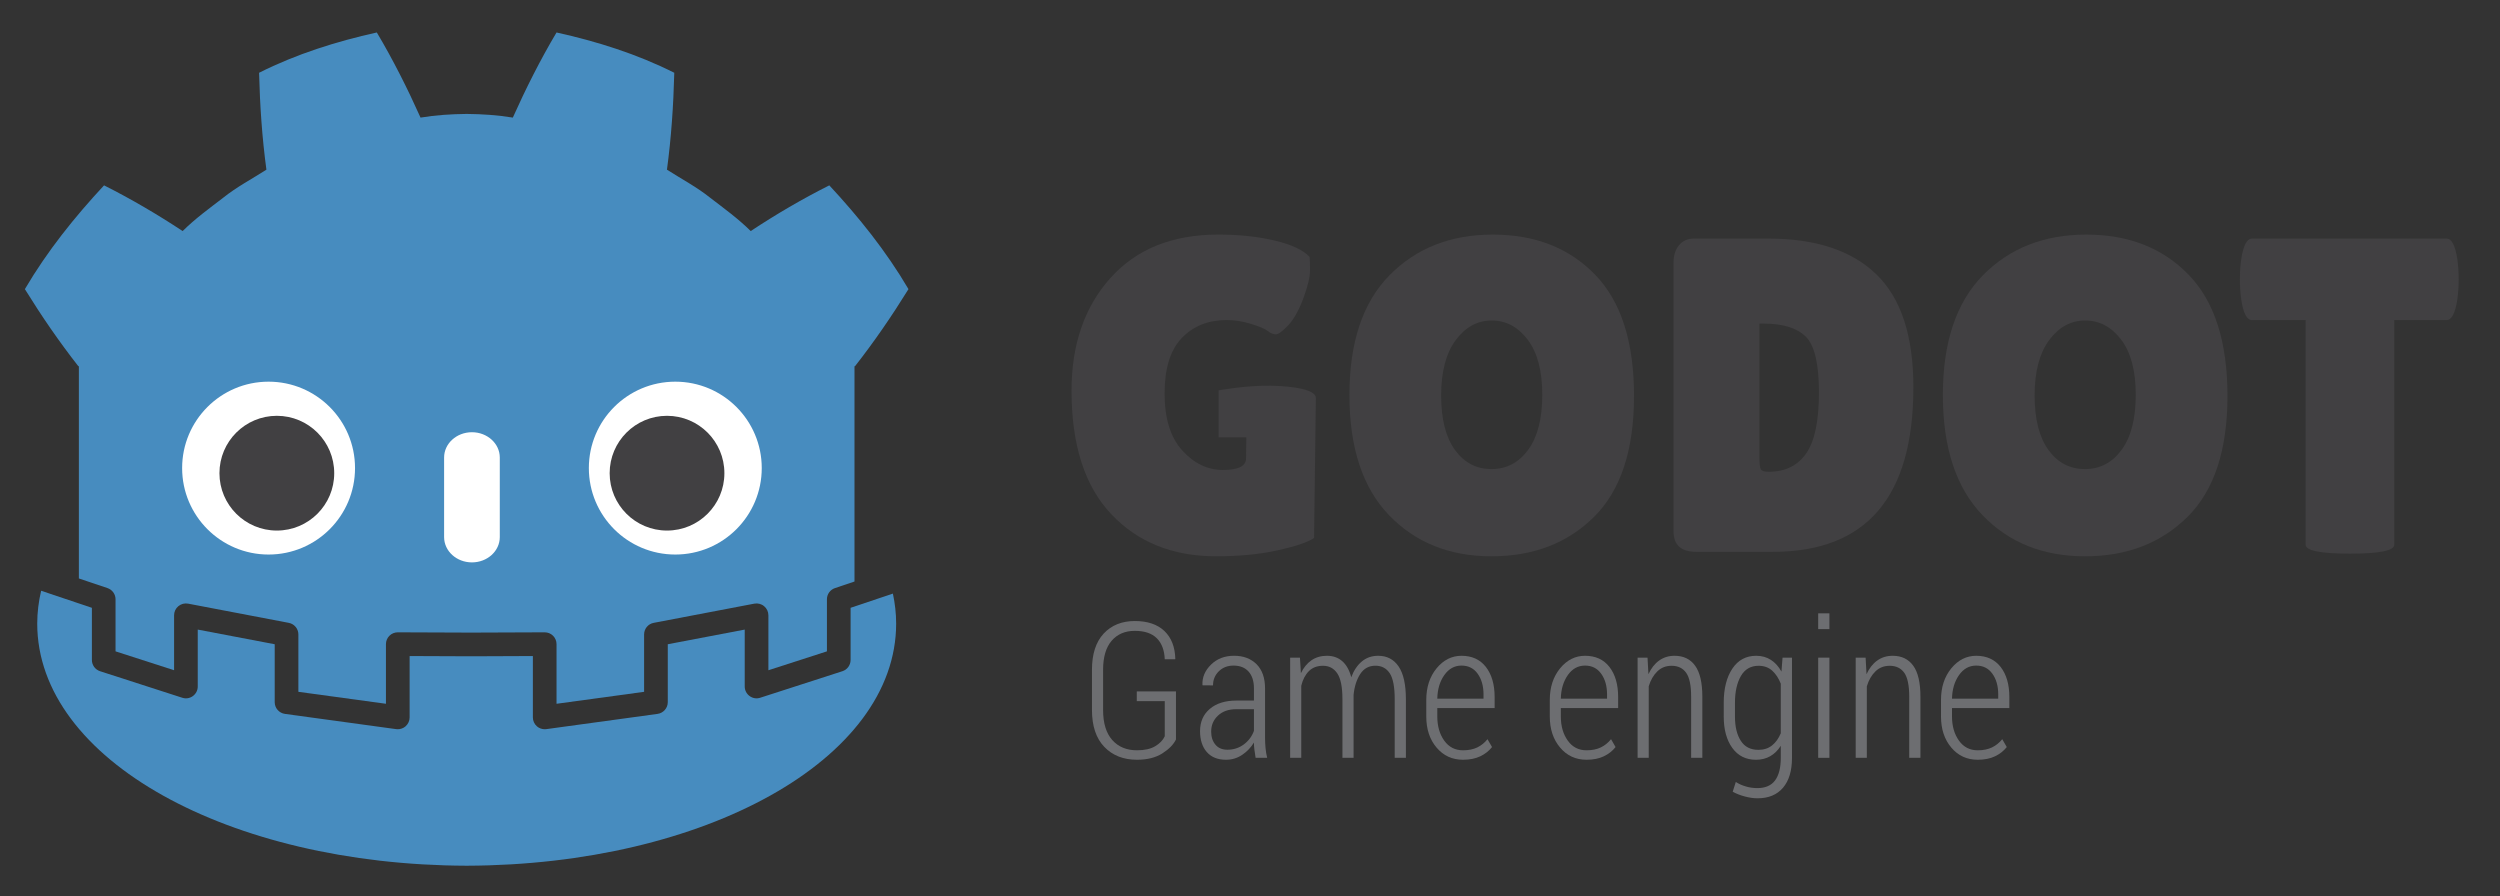
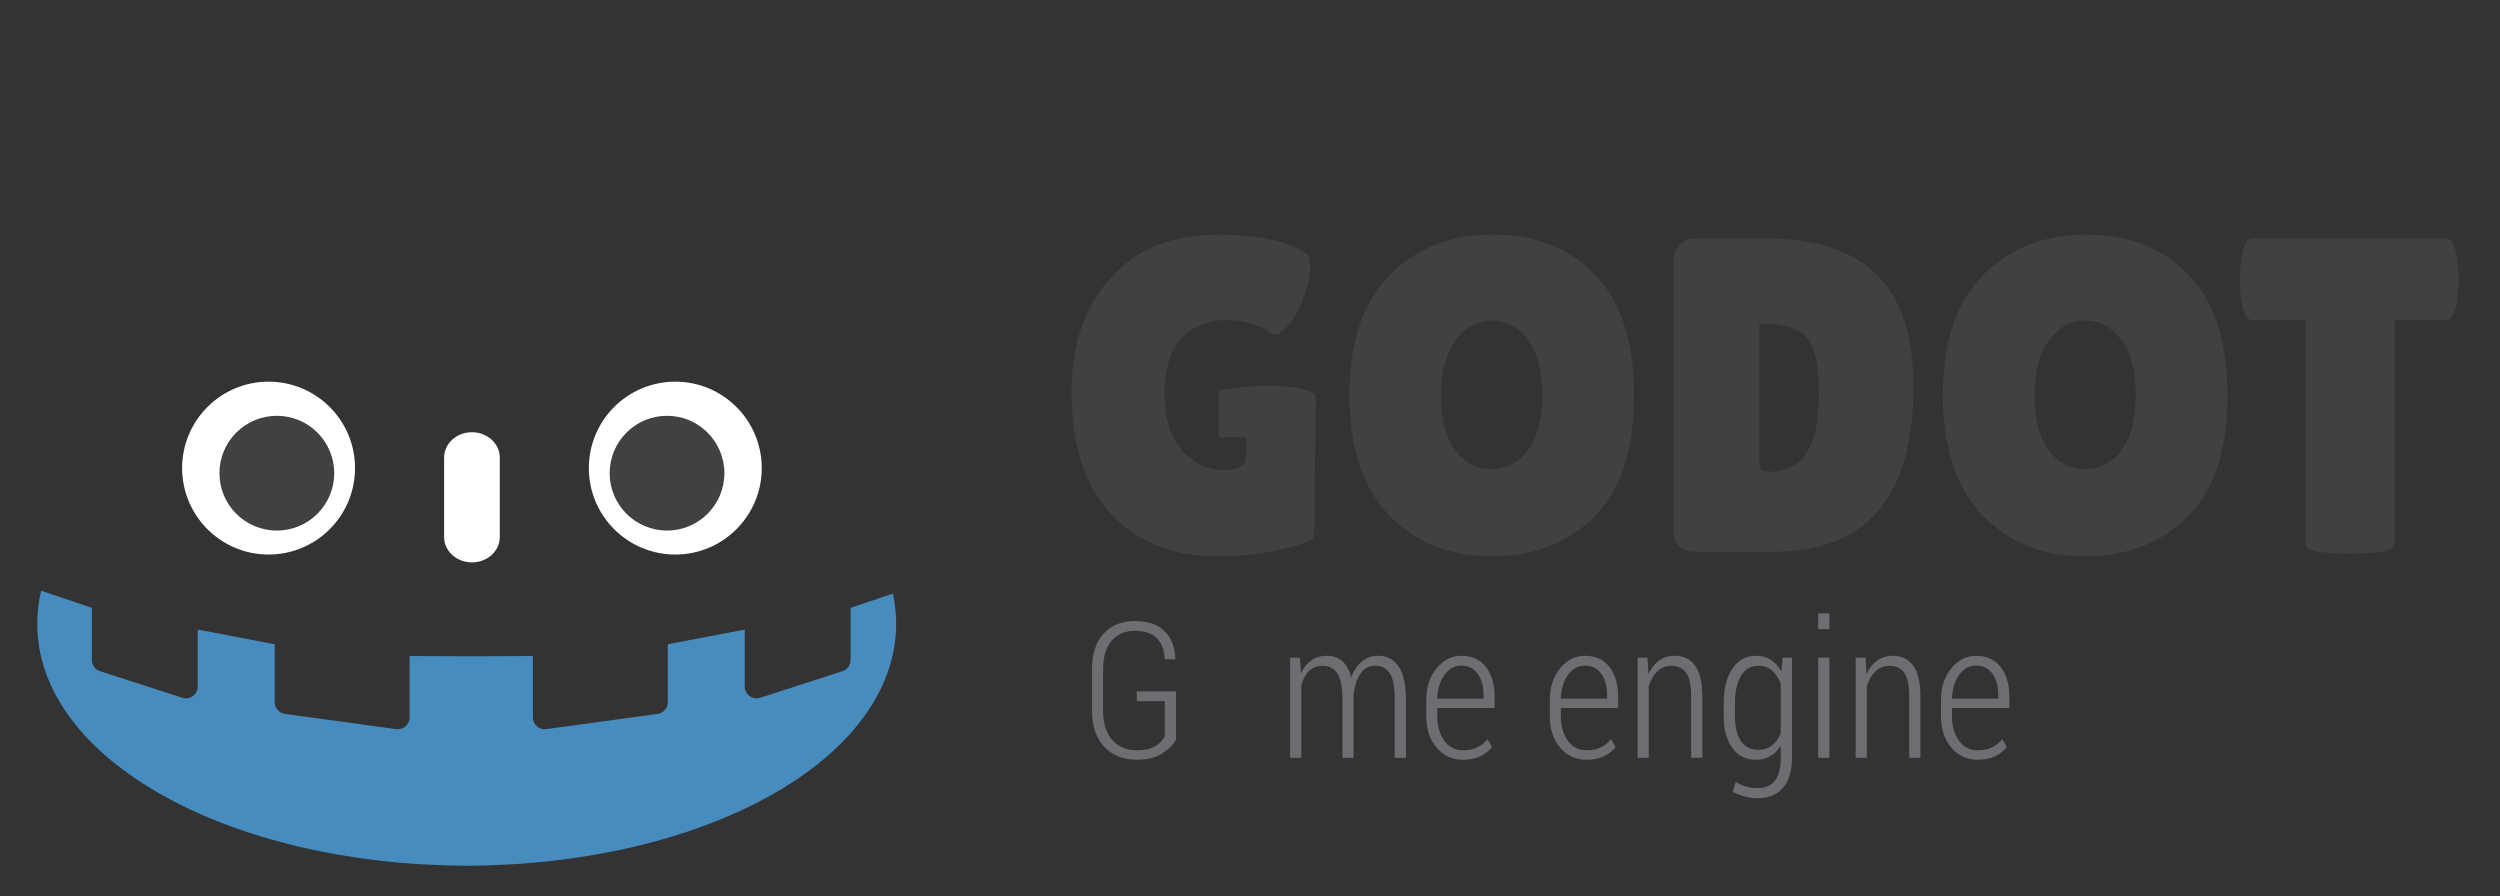
<svg xmlns="http://www.w3.org/2000/svg" viewBox="0 0 236.275 84.688" height="84.688" width="236.275" xml:space="preserve" version="1.1" id="svg3336">
  <rect x="0" y="0" width="236.275" height="84.688" fill="#333333" stroke="none" />
  <defs id="defs3340">
    <clipPath id="clipPath3350" clipPathUnits="userSpaceOnUse">
      <path id="path3352" d="m 0,67.75 189.02,0 L 189.02,0 0,0 0,67.75 Z" />
    </clipPath>
  </defs>
  <g transform="matrix(1.25,0,0,-1.25,0,84.688)" id="g3344">
    <g id="g3346">
      <g clip-path="url(#clipPath3350)" id="g3348">
        <g transform="translate(112.785,43.518)" id="g3354">
          <path id="path3356" style="fill:#414042;fill-opacity:1;fill-rule:nonzero;stroke:none" d="m 0,0 c -1.082,0 -1.989,-0.497 -2.724,-1.488 -0.732,-0.992 -1.099,-2.385 -1.099,-4.177 0,-1.796 0.349,-3.171 1.05,-4.129 0.699,-0.961 1.617,-1.439 2.756,-1.439 1.139,0 2.064,0.484 2.775,1.457 0.71,0.968 1.066,2.355 1.066,4.161 0,1.803 -0.367,3.192 -1.1,4.162 C 1.992,-0.484 1.083,0 0,0 m -0.017,-17.828 c -3.168,0 -5.752,1.037 -7.749,3.11 -1.994,2.075 -2.991,5.104 -2.991,9.084 0,3.984 1.008,6.999 3.027,9.053 2.018,2.051 4.624,3.077 7.815,3.077 3.191,0 5.769,-1.008 7.73,-3.029 1.964,-2.018 2.945,-5.076 2.945,-9.167 0,-4.094 -1.004,-7.139 -3.012,-9.137 -2.008,-1.994 -4.595,-2.991 -7.765,-2.991" />
        </g>
        <g transform="translate(133.027,43.283)" id="g3358">
          <path id="path3360" style="fill:#414042;fill-opacity:1;fill-rule:nonzero;stroke:none" d="m 0,0 0,-10.119 c 0,-0.473 0.035,-0.771 0.103,-0.896 0.066,-0.124 0.27,-0.186 0.607,-0.186 1.242,0 2.183,0.464 2.826,1.388 0.645,0.924 0.964,2.462 0.964,4.617 0,2.155 -0.334,3.559 -0.997,4.212 C 2.837,-0.33 1.782,0 0.338,0 L 0,0 Z m -6.495,-15.7 0,20.298 c 0,0.564 0.14,1.009 0.423,1.34 0.281,0.325 0.648,0.49 1.1,0.49 l 5.65,0 c 3.586,0 6.309,-0.905 8.168,-2.709 1.862,-1.804 2.794,-4.645 2.794,-8.525 0,-8.3 -3.543,-12.45 -10.625,-12.45 l -5.785,0 c -1.149,0 -1.725,0.518 -1.725,1.556" />
        </g>
        <g transform="translate(157.656,43.518)" id="g3362">
          <path id="path3364" style="fill:#414042;fill-opacity:1;fill-rule:nonzero;stroke:none" d="m 0,0 c -1.083,0 -1.991,-0.497 -2.726,-1.488 -0.731,-0.992 -1.097,-2.385 -1.097,-4.177 0,-1.796 0.35,-3.171 1.049,-4.129 0.698,-0.961 1.617,-1.439 2.756,-1.439 1.14,0 2.065,0.484 2.775,1.457 0.711,0.968 1.067,2.355 1.067,4.161 0,1.803 -0.367,3.192 -1.1,4.162 C 1.99,-0.484 1.083,0 0,0 m -0.018,-17.828 c -3.169,0 -5.751,1.037 -7.746,3.11 -1.997,2.075 -2.995,5.104 -2.995,9.084 0,3.984 1.009,6.999 3.027,9.053 2.02,2.051 4.624,3.077 7.817,3.077 3.192,0 5.768,-1.008 7.73,-3.029 1.963,-2.018 2.944,-5.076 2.944,-9.167 0,-4.094 -1.004,-7.139 -3.012,-9.137 -2.007,-1.994 -4.596,-2.991 -7.765,-2.991" />
        </g>
        <g transform="translate(181.024,26.566)" id="g3366">
          <path id="path3368" style="fill:#414042;fill-opacity:1;fill-rule:nonzero;stroke:none" d="m 0,0 c 0,-0.448 -1.115,-0.676 -3.349,-0.676 -2.232,0 -3.35,0.228 -3.35,0.676 l 0,16.985 -4.059,0 c -0.384,0 -0.655,0.518 -0.812,1.558 -0.068,0.495 -0.1,1.002 -0.1,1.521 0,0.517 0.032,1.026 0.1,1.522 0.157,1.037 0.428,1.559 0.812,1.559 l 14.717,0 c 0.383,0 0.653,-0.522 0.812,-1.559 0.067,-0.496 0.101,-1.005 0.101,-1.522 0,-0.519 -0.034,-1.026 -0.101,-1.521 C 4.612,17.503 4.342,16.985 3.959,16.985 L 0,16.985 0,0 Z" />
        </g>
        <g transform="translate(96.044,38.589)" id="g3370">
          <path id="path3372" style="fill:#414042;fill-opacity:1;fill-rule:nonzero;stroke:none" d="m 0,0 c -1.821,0.028 -3.906,-0.352 -3.906,-0.352 l 0,-3.554 2.096,0 -0.023,-1.585 c 0,-0.587 -0.582,-0.882 -1.743,-0.882 -1.162,0 -2.188,0.492 -3.078,1.474 -0.893,0.982 -1.337,2.419 -1.337,4.311 0,1.897 0.434,3.295 1.303,4.197 0.866,0.902 2.002,1.354 3.399,1.354 0.587,0 1.195,-0.095 1.827,-0.288 0.632,-0.192 1.055,-0.371 1.27,-0.539 0.214,-0.173 0.417,-0.255 0.609,-0.255 0.191,0 0.501,0.223 0.929,0.676 0.429,0.451 0.813,1.134 1.152,2.046 0.337,0.916 0.506,1.618 0.506,2.116 0,0.494 -0.01,0.835 -0.032,1.014 -0.474,0.519 -1.348,0.93 -2.624,1.236 -1.273,0.304 -2.7,0.456 -4.279,0.456 -3.474,0 -6.191,-1.094 -8.153,-3.281 -1.963,-2.189 -2.943,-5.03 -2.943,-8.527 0,-4.105 1.003,-7.218 3.008,-9.338 2.01,-2.12 4.648,-3.178 7.919,-3.178 1.759,0 3.321,0.151 4.684,0.456 1.366,0.303 2.274,0.615 2.726,0.93 L 3.445,-0.926 C 3.445,-0.311 1.821,-0.031 0,0" />
        </g>
        <g transform="translate(88.913,11.84)" id="g3374">
          <path id="path3376" style="fill:#6d6e71;fill-opacity:1;fill-rule:nonzero;stroke:none" d="m 0,0 c -0.187,-0.384 -0.531,-0.735 -1.034,-1.054 -0.502,-0.32 -1.14,-0.479 -1.915,-0.479 -1.022,0 -1.844,0.322 -2.469,0.973 -0.622,0.647 -0.934,1.579 -0.934,2.794 l 0,3.032 c 0,1.189 0.294,2.101 0.883,2.738 0.588,0.632 1.376,0.952 2.359,0.952 0.962,0 1.707,-0.253 2.234,-0.753 C -0.35,7.701 -0.074,7 -0.05,6.104 l -0.013,-0.04 -0.785,0 C -0.876,6.751 -1.075,7.28 -1.45,7.654 -1.823,8.025 -2.377,8.213 -3.11,8.213 -3.851,8.213 -4.438,7.962 -4.868,7.459 -5.296,6.957 -5.51,6.229 -5.51,5.273 l 0,-3.048 c 0,-0.992 0.231,-1.747 0.693,-2.268 0.461,-0.517 1.083,-0.775 1.868,-0.775 0.574,0 1.034,0.101 1.379,0.309 0.346,0.205 0.587,0.455 0.722,0.752 l 0,2.655 -2.115,0 0,0.739 L 0,3.637 0,0 Z" />
        </g>
        <g transform="translate(92.799,11.065)" id="g3378">
-           <path id="path3380" style="fill:#6d6e71;fill-opacity:1;fill-rule:nonzero;stroke:none" d="m 0,0 c 0.465,0 0.88,0.132 1.242,0.4 0.362,0.27 0.616,0.611 0.767,1.026 l 0,1.638 -1.346,0 C 0.091,3.064 -0.368,2.902 -0.711,2.578 -1.055,2.256 -1.225,1.854 -1.225,1.375 -1.225,0.971 -1.119,0.639 -0.903,0.383 -0.688,0.126 -0.387,0 0,0 M 2.135,-0.611 C 2.093,-0.349 2.06,-0.136 2.04,0.031 2.02,0.201 2.009,0.37 2.009,0.542 1.779,0.166 1.483,-0.146 1.116,-0.39 0.75,-0.636 0.343,-0.758 -0.105,-0.758 c -0.627,0 -1.109,0.195 -1.45,0.583 -0.34,0.391 -0.511,0.917 -0.511,1.581 0,0.702 0.247,1.266 0.741,1.684 0.494,0.418 1.166,0.627 2.011,0.627 l 1.323,0 0,0.93 C 2.009,5.183 1.873,5.604 1.604,5.909 1.331,6.21 0.954,6.362 0.468,6.362 0.017,6.362 -0.356,6.219 -0.649,5.928 -0.94,5.639 -1.085,5.285 -1.085,4.864 l -0.786,0.007 -0.014,0.041 c -0.022,0.571 0.194,1.076 0.65,1.524 0.454,0.446 1.036,0.668 1.745,0.668 0.701,0 1.265,-0.213 1.696,-0.638 0.428,-0.429 0.643,-1.04 0.643,-1.835 l 0,-3.715 c 0,-0.27 0.012,-0.533 0.036,-0.784 0.024,-0.254 0.063,-0.499 0.125,-0.743 l -0.875,0 z" />
-         </g>
+           </g>
        <g transform="translate(98.287,18.027)" id="g3382">
          <path id="path3384" style="fill:#6d6e71;fill-opacity:1;fill-rule:nonzero;stroke:none" d="m 0,0 0.072,-1.176 c 0.199,0.421 0.466,0.745 0.796,0.976 0.332,0.227 0.722,0.341 1.171,0.341 0.457,0 0.843,-0.133 1.154,-0.403 0.311,-0.268 0.541,-0.675 0.687,-1.22 0.186,0.503 0.451,0.902 0.794,1.19 0.343,0.289 0.759,0.433 1.242,0.433 0.664,0 1.179,-0.269 1.544,-0.807 0.367,-0.539 0.55,-1.366 0.55,-2.483 l 0,-4.425 -0.846,0 0,4.439 c 0,0.929 -0.128,1.583 -0.378,1.959 -0.252,0.377 -0.612,0.567 -1.078,0.567 -0.491,0 -0.874,-0.207 -1.149,-0.628 C 4.285,-1.658 4.116,-2.185 4.054,-2.82 l 0,-0.197 0,-4.557 -0.842,0 0,4.434 c 0,0.908 -0.127,1.557 -0.387,1.945 -0.259,0.387 -0.619,0.58 -1.081,0.58 -0.442,0 -0.8,-0.135 -1.068,-0.403 C 0.407,-1.286 0.215,-1.654 0.099,-2.121 l 0,-5.453 -0.841,0 0,7.574 L 0,0 Z" />
        </g>
        <g transform="translate(110.499,17.427)" id="g3386">
          <path id="path3388" style="fill:#6d6e71;fill-opacity:1;fill-rule:nonzero;stroke:none" d="m 0,0 c -0.527,0 -0.959,-0.24 -1.299,-0.72 -0.339,-0.481 -0.514,-1.074 -0.529,-1.781 l 3.495,0 0,0.324 c 0,0.625 -0.147,1.146 -0.441,1.559 C 0.931,-0.205 0.523,0 0,0 m 0.119,-7.12 c -0.817,0 -1.485,0.307 -2.003,0.921 -0.517,0.612 -0.777,1.395 -0.777,2.349 l 0,1.258 c 0,0.956 0.26,1.753 0.78,2.387 0.521,0.631 1.147,0.946 1.881,0.946 0.793,0 1.408,-0.281 1.847,-0.845 0.44,-0.566 0.66,-1.326 0.66,-2.279 l 0,-0.831 -4.335,0 0,-0.63 c 0,-0.733 0.176,-1.344 0.525,-1.831 0.35,-0.488 0.826,-0.73 1.422,-0.73 0.414,0 0.775,0.073 1.075,0.217 0.301,0.147 0.558,0.353 0.773,0.624 L 2.311,-6.16 C 2.083,-6.45 1.786,-6.685 1.424,-6.858 1.063,-7.031 0.627,-7.12 0.119,-7.12" />
        </g>
        <g transform="translate(119.84,17.427)" id="g3390">
          <path id="path3392" style="fill:#6d6e71;fill-opacity:1;fill-rule:nonzero;stroke:none" d="m 0,0 c -0.528,0 -0.962,-0.24 -1.301,-0.72 -0.337,-0.481 -0.513,-1.074 -0.528,-1.781 l 3.495,0 0,0.324 c 0,0.625 -0.146,1.146 -0.442,1.559 C 0.93,-0.205 0.522,0 0,0 m 0.118,-7.12 c -0.817,0 -1.484,0.307 -2.001,0.921 -0.52,0.612 -0.78,1.395 -0.78,2.349 l 0,1.258 c 0,0.956 0.262,1.753 0.78,2.387 C -1.36,0.426 -0.734,0.741 0,0.741 0.792,0.741 1.409,0.46 1.847,-0.104 2.286,-0.67 2.505,-1.43 2.505,-2.383 l 0,-0.831 -4.334,0 0,-0.63 c 0,-0.733 0.176,-1.344 0.527,-1.831 0.348,-0.488 0.822,-0.73 1.42,-0.73 0.416,0 0.775,0.073 1.074,0.217 0.302,0.147 0.559,0.353 0.776,0.624 L 2.31,-6.16 C 2.081,-6.45 1.786,-6.685 1.423,-6.858 1.063,-7.031 0.627,-7.12 0.118,-7.12" />
        </g>
        <g transform="translate(124.566,18.027)" id="g3394">
          <path id="path3396" style="fill:#6d6e71;fill-opacity:1;fill-rule:nonzero;stroke:none" d="m 0,0 0.069,-1.252 c 0.202,0.444 0.469,0.789 0.804,1.029 0.332,0.242 0.723,0.364 1.172,0.364 0.677,0 1.196,-0.25 1.556,-0.753 0.363,-0.502 0.544,-1.283 0.544,-2.341 l 0,-4.621 -0.847,0 0,4.613 c 0,0.865 -0.127,1.47 -0.379,1.82 -0.251,0.351 -0.619,0.526 -1.098,0.526 -0.43,0 -0.791,-0.14 -1.08,-0.424 C 0.451,-1.32 0.234,-1.695 0.09,-2.168 l 0,-5.406 -0.84,0 L -0.75,0 0,0 Z" />
        </g>
        <g transform="translate(131.177,13.577)" id="g3398">
          <path id="path3400" style="fill:#6d6e71;fill-opacity:1;fill-rule:nonzero;stroke:none" d="m 0,0 c 0,-0.769 0.146,-1.38 0.441,-1.835 0.292,-0.459 0.736,-0.686 1.33,-0.686 0.406,0 0.748,0.109 1.029,0.331 0.28,0.221 0.501,0.53 0.664,0.921 l 0,3.752 C 3.307,2.887 3.091,3.213 2.818,3.464 2.545,3.711 2.2,3.835 1.785,3.835 1.193,3.835 0.746,3.577 0.448,3.06 0.149,2.541 0,1.865 0,1.035 L 0,0 Z m -0.849,1.035 c 0,1.073 0.217,1.936 0.652,2.585 0.432,0.647 1.033,0.971 1.8,0.971 0.425,0 0.798,-0.104 1.117,-0.312 C 3.039,4.075 3.303,3.776 3.515,3.396 l 0.082,1.054 0.714,0 0,-7.581 c 0,-0.971 -0.226,-1.723 -0.678,-2.255 -0.452,-0.53 -1.095,-0.799 -1.926,-0.799 -0.298,0 -0.619,0.047 -0.962,0.138 -0.344,0.091 -0.648,0.21 -0.915,0.359 l 0.233,0.739 c 0.227,-0.148 0.481,-0.262 0.763,-0.342 0.279,-0.083 0.568,-0.123 0.867,-0.123 0.602,0 1.049,0.193 1.337,0.579 0.289,0.391 0.434,0.956 0.434,1.704 l 0,0.916 C 3.25,-2.556 2.986,-2.817 2.673,-2.998 2.362,-3.18 1.998,-3.271 1.588,-3.271 c -0.761,0 -1.358,0.298 -1.789,0.894 -0.431,0.595 -0.648,1.388 -0.648,2.377 l 0,1.035 z" />
        </g>
        <path id="path3402" style="fill:#6d6e71;fill-opacity:1;fill-rule:nonzero;stroke:none" d="m 138.318,10.453 -0.848,0 0,7.574 0.848,0 0,-7.574 z m 0,9.731 -0.848,0 0,1.193 0.848,0 0,-1.193 z" />
        <g transform="translate(141.055,18.027)" id="g3404">
          <path id="path3406" style="fill:#6d6e71;fill-opacity:1;fill-rule:nonzero;stroke:none" d="m 0,0 0.069,-1.252 c 0.202,0.444 0.468,0.789 0.803,1.029 0.334,0.242 0.725,0.364 1.173,0.364 0.677,0 1.197,-0.25 1.558,-0.753 0.363,-0.502 0.542,-1.283 0.542,-2.341 l 0,-4.621 -0.847,0 0,4.613 c 0,0.865 -0.127,1.47 -0.378,1.82 -0.253,0.351 -0.618,0.526 -1.099,0.526 -0.43,0 -0.79,-0.14 -1.079,-0.424 C 0.453,-1.32 0.235,-1.695 0.092,-2.168 l 0,-5.406 -0.842,0 L -0.75,0 0,0 Z" />
        </g>
        <g transform="translate(149.416,17.427)" id="g3408">
          <path id="path3410" style="fill:#6d6e71;fill-opacity:1;fill-rule:nonzero;stroke:none" d="m 0,0 c -0.528,0 -0.961,-0.24 -1.299,-0.72 -0.338,-0.481 -0.514,-1.074 -0.53,-1.781 l 3.495,0 0,0.324 c 0,0.625 -0.145,1.146 -0.44,1.559 C 0.932,-0.205 0.523,0 0,0 m 0.12,-7.12 c -0.819,0 -1.486,0.307 -2.002,0.921 -0.518,0.612 -0.778,1.395 -0.778,2.349 l 0,1.258 c 0,0.956 0.26,1.753 0.78,2.387 0.521,0.631 1.148,0.946 1.88,0.946 0.793,0 1.41,-0.281 1.85,-0.845 0.438,-0.566 0.657,-1.326 0.657,-2.279 l 0,-0.831 -4.336,0 0,-0.63 c 0,-0.733 0.177,-1.344 0.527,-1.831 0.349,-0.488 0.823,-0.73 1.422,-0.73 0.414,0 0.773,0.073 1.072,0.217 0.304,0.147 0.56,0.353 0.777,0.624 L 2.313,-6.16 C 2.082,-6.45 1.787,-6.685 1.425,-6.858 1.064,-7.031 0.628,-7.12 0.12,-7.12" />
        </g>
        <g transform="translate(64.312,21.795)" id="g3412">
          <path id="path3414" style="fill:#478cbf;fill-opacity:1;fill-rule:nonzero;stroke:none" d="m 0,0 0,-3.942 c 0,-0.39 -0.25,-0.734 -0.621,-0.852 L -6.835,-6.8 c -0.273,-0.091 -0.57,-0.042 -0.8,0.128 -0.232,0.168 -0.37,0.437 -0.37,0.721 l 0,4.305 -5.818,-1.108 0,-4.381 c 0,-0.447 -0.332,-0.824 -0.775,-0.885 l -8.41,-1.152 c -0.039,-0.003 -0.081,-0.008 -0.121,-0.008 -0.214,0 -0.424,0.078 -0.588,0.22 -0.195,0.172 -0.306,0.416 -0.306,0.676 l 0,4.638 -4.341,-0.018 0,-10e-4 -0.318,10e-4 -0.319,-10e-4 0,10e-4 -4.34,0.018 0,-4.638 c 0,-0.26 -0.112,-0.504 -0.307,-0.676 -0.164,-0.142 -0.374,-0.22 -0.587,-0.22 -0.041,0 -0.082,0.005 -0.123,0.008 l -8.41,1.152 c -0.442,0.061 -0.774,0.438 -0.774,0.885 l 0,4.381 -5.819,1.108 0,-4.305 c 0,-0.284 -0.137,-0.553 -0.368,-0.721 -0.232,-0.17 -0.529,-0.219 -0.802,-0.128 l -6.215,2.006 c -0.369,0.118 -0.619,0.462 -0.619,0.852 l 0,3.942 -3.837,1.29 c -0.19,-0.811 -0.295,-1.642 -0.295,-2.481 0,-10.301 14.512,-18.252 32.448,-18.309 l 0.022,0 0.023,0 c 17.936,0.057 32.448,8.008 32.448,18.309 0,0.766 -0.088,1.521 -0.247,2.266 L 0,0 Z" />
        </g>
        <g transform="translate(5.963,40.062)" id="g3416">
-           <path id="path3418" style="fill:#478cbf;fill-opacity:1;fill-rule:nonzero;stroke:none" d="m 0,0 0,-16.047 2.163,-0.729 c 0.364,-0.122 0.61,-0.462 0.61,-0.847 l 0,-3.936 4.426,-1.428 0,4.154 c 0,0.27 0.118,0.52 0.323,0.689 0.206,0.172 0.474,0.241 0.739,0.192 l 7.608,-1.452 c 0.422,-0.079 0.728,-0.448 0.728,-0.877 l 0,-4.338 6.62,-0.904 0,4.509 c 0,0.241 0.096,0.467 0.264,0.635 0.167,0.166 0.394,0.259 0.633,0.259 l 0.002,0 5.551,-0.022 5.549,0.022 c 0.245,-10e-4 0.468,-0.093 0.635,-0.259 0.169,-0.168 0.264,-0.394 0.264,-0.635 l 0,-4.509 6.621,0.904 0,4.338 c 0,0.429 0.304,0.798 0.726,0.877 l 7.609,1.452 c 0.262,0.049 0.533,-0.02 0.738,-0.192 0.205,-0.169 0.325,-0.419 0.325,-0.689 l 0,-4.154 4.425,1.428 0,3.936 c 0,0.385 0.245,0.725 0.609,0.847 l 1.475,0.497 0,16.279 0.04,0 c 1.437,1.834 2.767,3.767 4.042,5.828 -1.694,2.883 -3.768,5.459 -5.986,7.846 -2.057,-1.035 -4.055,-2.208 -5.942,-3.456 -0.944,0.938 -2.008,1.706 -3.052,2.509 -1.027,0.824 -2.183,1.428 -3.281,2.132 0.327,2.433 0.489,4.828 0.554,7.327 -2.831,1.424 -5.85,2.369 -8.903,3.047 -1.219,-2.048 -2.334,-4.267 -3.304,-6.436 -1.152,0.192 -2.309,0.264 -3.467,0.277 l 0,0.002 c -0.008,0 -0.015,-0.002 -0.022,-0.002 -0.008,0 -0.015,0.002 -0.022,0.002 l 0,-0.002 c -1.16,-0.013 -2.316,-0.085 -3.468,-0.277 -0.97,2.169 -2.084,4.388 -3.305,6.436 C 19.475,24.555 16.456,23.61 13.626,22.186 13.69,19.687 13.852,17.292 14.18,14.859 13.081,14.155 11.925,13.551 10.898,12.727 9.855,11.924 8.79,11.156 7.846,10.218 5.958,11.466 3.961,12.639 1.904,13.674 -0.314,11.287 -2.388,8.711 -4.082,5.828 -2.807,3.767 -1.477,1.834 -0.04,0 L 0,0 Z" />
-         </g>
+           </g>
        <g transform="translate(26.843,32.36)" id="g3420">
          <path id="path3422" style="fill:#ffffff;fill-opacity:1;fill-rule:nonzero;stroke:none" d="m 0,0 c 0,-3.611 -2.926,-6.537 -6.537,-6.537 -3.608,0 -6.535,2.926 -6.535,6.537 0,3.609 2.927,6.533 6.535,6.533 C -2.926,6.533 0,3.609 0,0" />
        </g>
        <g transform="translate(25.27,31.973)" id="g3424">
          <path id="path3426" style="fill:#414042;fill-opacity:1;fill-rule:nonzero;stroke:none" d="m 0,0 c 0,-2.396 -1.941,-4.337 -4.339,-4.337 -2.396,0 -4.339,1.941 -4.339,4.337 0,2.396 1.943,4.339 4.339,4.339 C -1.941,4.339 0,2.396 0,0" />
        </g>
        <g transform="translate(35.682,25.229)" id="g3428">
          <path id="path3430" style="fill:#ffffff;fill-opacity:1;fill-rule:nonzero;stroke:none" d="m 0,0 c -1.162,0 -2.104,0.856 -2.104,1.912 l 0,6.018 c 0,1.054 0.942,1.912 2.104,1.912 1.162,0 2.106,-0.858 2.106,-1.912 l 0,-6.018 C 2.106,0.856 1.162,0 0,0" />
        </g>
        <g transform="translate(44.522,32.36)" id="g3432">
          <path id="path3434" style="fill:#ffffff;fill-opacity:1;fill-rule:nonzero;stroke:none" d="m 0,0 c 0,-3.611 2.926,-6.537 6.537,-6.537 3.609,0 6.535,2.926 6.535,6.537 0,3.609 -2.926,6.533 -6.535,6.533 C 2.926,6.533 0,3.609 0,0" />
        </g>
        <g transform="translate(46.095,31.973)" id="g3436">
          <path id="path3438" style="fill:#414042;fill-opacity:1;fill-rule:nonzero;stroke:none" d="m 0,0 c 0,-2.396 1.941,-4.337 4.336,-4.337 2.398,0 4.339,1.941 4.339,4.337 0,2.396 -1.941,4.339 -4.339,4.339 C 1.941,4.339 0,2.396 0,0" />
        </g>
      </g>
    </g>
  </g>
</svg>